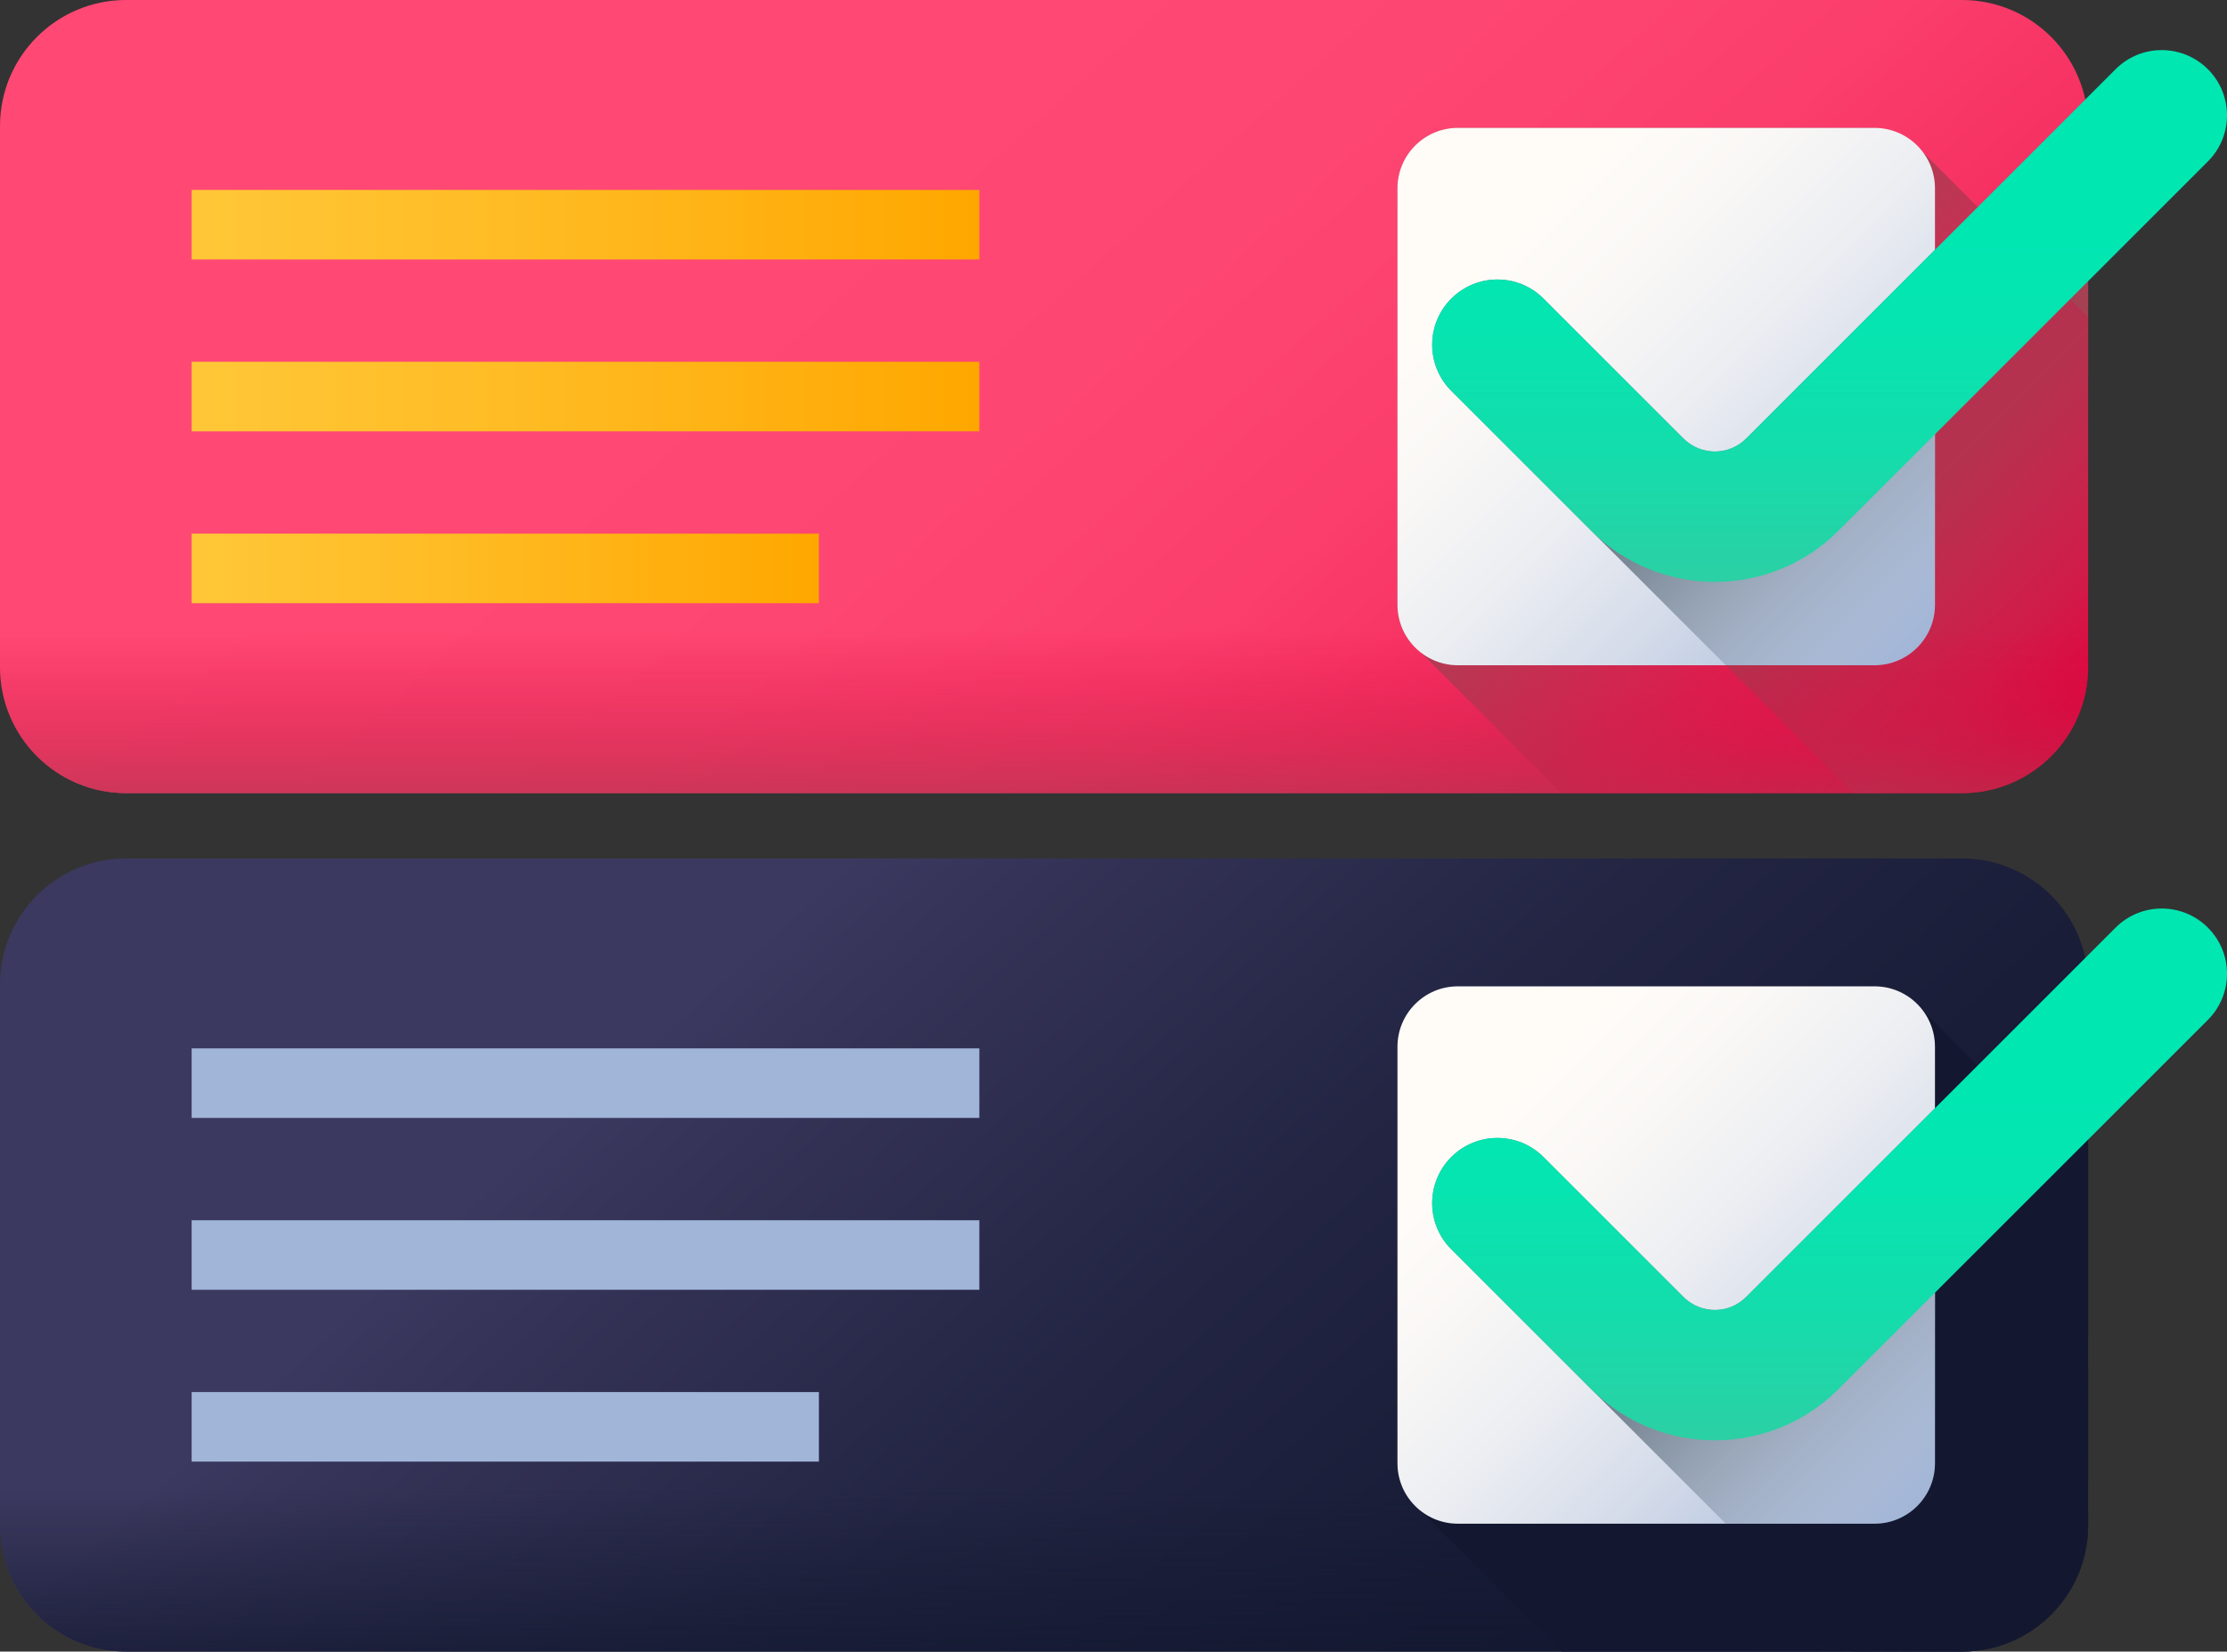
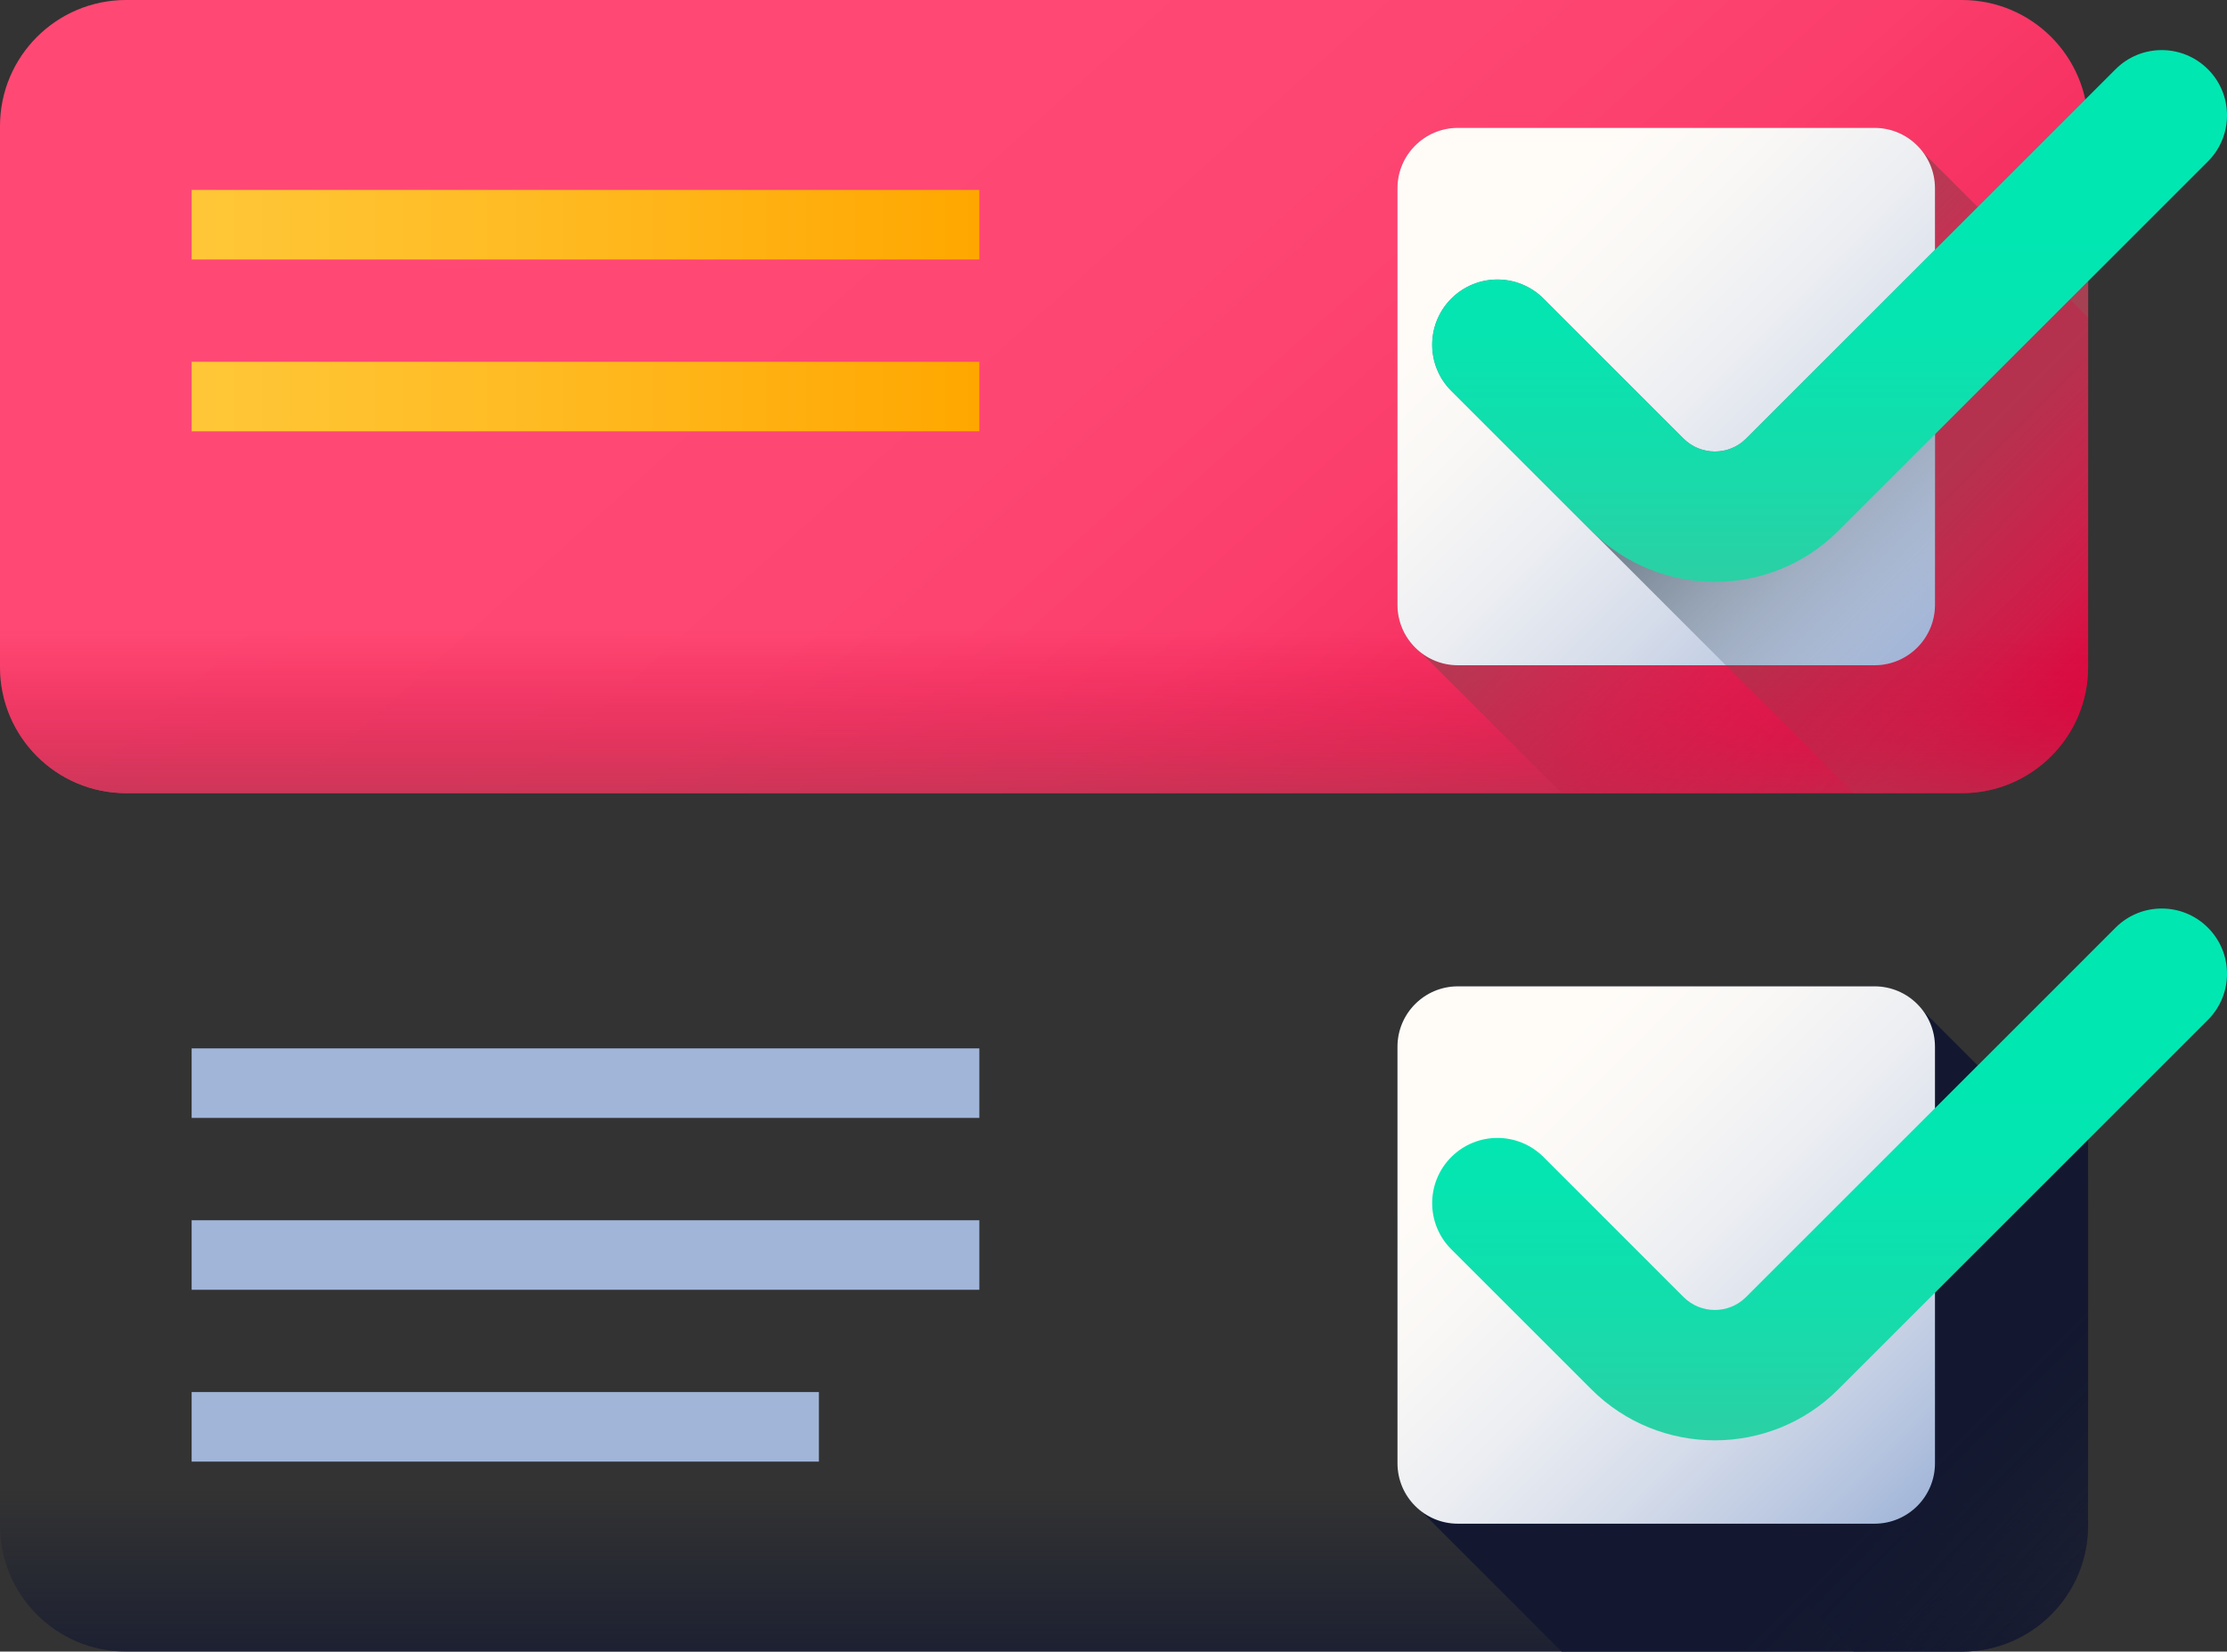
<svg xmlns="http://www.w3.org/2000/svg" xmlns:xlink="http://www.w3.org/1999/xlink" id="uuid-f8988e18-0d62-42a4-9a48-714b8481cd45" width="86.028" height="63.816" viewBox="0 0 86.028 63.816">
  <rect x="0" y="0" width="86.028" height="63.816" fill="#333333" stroke="none" />
  <defs>
    <linearGradient id="uuid-89bb1578-26fc-4423-9081-cb2a6505695c" x1="27.178" y1="197.721" x2="61.806" y2="159.216" gradientTransform="translate(2.155 233.539) scale(.998 -.998)" gradientUnits="userSpaceOnUse">
      <stop offset="0" stop-color="#3b395f" />
      <stop offset=".063" stop-color="#37355a" />
      <stop offset=".403" stop-color="#232543" />
      <stop offset=".723" stop-color="#171b35" />
      <stop offset="1" stop-color="#131830" />
    </linearGradient>
    <linearGradient id="uuid-b97d8605-33ff-4dd5-a6b4-79e83601217c" x1="84.739" y1="172.812" x2="74.141" y2="183.41" gradientTransform="translate(2.155 233.539) scale(.998 -.998)" gradientUnits="userSpaceOnUse">
      <stop offset="0" stop-color="#131830" stop-opacity="0" />
      <stop offset="1" stop-color="#131830" />
    </linearGradient>
    <linearGradient id="uuid-157ddff2-d377-44a9-9e7e-e5b0310f6f51" x1="38.251" y1="176.366" x2="38.251" y2="167.274" xlink:href="#uuid-b97d8605-33ff-4dd5-a6b4-79e83601217c" />
    <linearGradient id="uuid-adc48619-0764-494d-b652-d979bbc57c7f" x1="83.256" y1="164.485" x2="71.367" y2="176.373" xlink:href="#uuid-b97d8605-33ff-4dd5-a6b4-79e83601217c" />
    <linearGradient id="uuid-e2ea2e67-c21c-4f14-85c2-9a9d23c6abcd" x1="56.132" y1="191.609" x2="72.316" y2="175.424" gradientTransform="translate(2.155 233.539) scale(.998 -.998)" gradientUnits="userSpaceOnUse">
      <stop offset="0" stop-color="#fffcf8" />
      <stop offset=".188" stop-color="#faf8f6" />
      <stop offset=".404" stop-color="#eceef2" />
      <stop offset=".635" stop-color="#d5dcea" />
      <stop offset=".875" stop-color="#b5c4df" />
      <stop offset="1" stop-color="#a1b5d8" />
    </linearGradient>
    <linearGradient id="uuid-3abd0539-e73d-4e1d-bb63-ea81ff592b52" x1="75.213" y1="176.521" x2="66.288" y2="185.446" gradientTransform="translate(2.155 233.539) scale(.998 -.998)" gradientUnits="userSpaceOnUse">
      <stop offset="0" stop-color="#a1b5d8" stop-opacity="0" />
      <stop offset=".034" stop-color="#9fb3d5" stop-opacity=".035" />
      <stop offset=".452" stop-color="#8898af" stop-opacity=".451" />
      <stop offset=".788" stop-color="#798898" stop-opacity=".788" />
      <stop offset="1" stop-color="#748290" />
    </linearGradient>
    <linearGradient id="uuid-ed9b4b06-7445-460e-af84-e85b8b6e4253" x1="68.655" y1="192.281" x2="68.655" y2="175.779" gradientTransform="translate(2.155 233.539) scale(.998 -.998)" gradientUnits="userSpaceOnUse">
      <stop offset="0" stop-color="#00e7b2" />
      <stop offset=".246" stop-color="#05e5b1" />
      <stop offset=".53" stop-color="#13ddac" />
      <stop offset=".832" stop-color="#2ad1a5" />
      <stop offset="1" stop-color="#3ac9a0" />
    </linearGradient>
    <linearGradient id="uuid-9f3bd5e7-c793-4e2d-8ed3-a0db8901ead4" x1="27.178" y1="230.956" x2="61.806" y2="192.45" gradientTransform="translate(2.155 233.539) scale(.998 -.998)" gradientUnits="userSpaceOnUse">
      <stop offset="0" stop-color="#ff4974" />
      <stop offset=".326" stop-color="#fe4672" />
      <stop offset=".532" stop-color="#fb3e6c" />
      <stop offset=".705" stop-color="#f52f60" />
      <stop offset=".859" stop-color="#ee1a51" />
      <stop offset="1" stop-color="#e4003d" />
    </linearGradient>
    <linearGradient id="uuid-5c881187-9d93-43fc-98fc-2af901daad4a" x1="84.739" y1="206.047" x2="74.141" y2="216.645" gradientTransform="translate(2.155 233.539) scale(.998 -.998)" gradientUnits="userSpaceOnUse">
      <stop offset="0" stop-color="#e4003d" stop-opacity="0" />
      <stop offset=".584" stop-color="#bd294b" stop-opacity=".584" />
      <stop offset="1" stop-color="#a64153" />
    </linearGradient>
    <linearGradient id="uuid-c14cf660-0051-4f97-bad3-983ac812d6da" x1="38.251" y1="209.601" x2="38.251" y2="200.508" xlink:href="#uuid-5c881187-9d93-43fc-98fc-2af901daad4a" />
    <linearGradient id="uuid-b54ca67c-8427-4ec8-9d22-403fad4307c3" x1="73.964" y1="207.011" x2="61.683" y2="219.292" xlink:href="#uuid-5c881187-9d93-43fc-98fc-2af901daad4a" />
    <linearGradient id="uuid-4c21bff6-3c62-49c6-a1aa-641b583534e1" x1="56.132" y1="224.843" x2="72.316" y2="208.658" xlink:href="#uuid-e2ea2e67-c21c-4f14-85c2-9a9d23c6abcd" />
    <linearGradient id="uuid-d87f1521-e247-4de2-85fc-1f3073869b32" x1="5.258" y1="225.296" x2="35.747" y2="225.296" gradientTransform="translate(2.155 233.539) scale(.998 -.998)" gradientUnits="userSpaceOnUse">
      <stop offset="0" stop-color="#ffc738" />
      <stop offset=".429" stop-color="#ffbb23" />
      <stop offset="1" stop-color="#ffa700" />
    </linearGradient>
    <linearGradient id="uuid-c914d10e-16a7-488d-87b6-f03d809e3cf6" y1="218.643" y2="218.643" xlink:href="#uuid-d87f1521-e247-4de2-85fc-1f3073869b32" />
    <linearGradient id="uuid-1c40722c-e287-4509-9193-1beefd42c71e" y1="211.99" x2="29.537" y2="211.99" xlink:href="#uuid-d87f1521-e247-4de2-85fc-1f3073869b32" />
    <linearGradient id="uuid-c39b4a11-5b69-46c3-8716-59c52df60a7a" x1="75.213" y1="209.756" x2="66.288" y2="218.681" xlink:href="#uuid-3abd0539-e73d-4e1d-bb63-ea81ff592b52" />
    <linearGradient id="uuid-719f2d98-38c3-4af7-b698-48e64474a983" y1="225.516" y2="209.013" xlink:href="#uuid-ed9b4b06-7445-460e-af84-e85b8b6e4253" />
  </defs>
  <g id="uuid-1f0dfe6f-dfc0-4189-8163-3f17d62bd249">
-     <path d="M75.79,63.816H4.873c-2.691,0-4.873-2.181-4.873-4.873v-20.901c0-2.691,2.182-4.873,4.873-4.873h70.917c2.691,0,4.873,2.182,4.873,4.873v20.901c0,2.692-2.182,4.873-4.873,4.873Z" fill="url(#uuid-89bb1578-26fc-4423-9081-cb2a6505695c)" />
    <path d="M80.662,58.943v-20.901c0-.352-.038-.696-.11-1.027l-13.103,13.102c-.663.665-1.748.665-2.415,0l-5.409-5.41c-.984-.985-2.58-.985-3.564,0-.983.985-.983,2.581,0,3.564l15.545,15.545h4.183c2.691,0,4.873-2.181,4.873-4.873Z" fill="url(#uuid-b97d8605-33ff-4dd5-a6b4-79e83601217c)" />
    <path d="M0,48.493v10.451c0,2.691,2.182,4.872,4.873,4.872h70.917c2.691,0,4.873-2.181,4.873-4.872v-10.451H0Z" fill="url(#uuid-157ddff2-d377-44a9-9e7e-e5b0310f6f51)" />
    <path d="M80.074,61.266c.075-.138.143-.28.205-.426.031-.073.06-.146.087-.221.054-.15.102-.302.142-.457.04-.156.072-.314.097-.476.037-.242.056-.49.056-.742v-13.515l-6.393-6.392c-.426-.561-1.099-.925-1.858-.925h-16.094c-1.29,0-2.335,1.046-2.335,2.335v16.094c0,.759.364,1.431.925,1.857l5.418,5.419h15.463c.925,0,1.79-.258,2.526-.706.134-.081.264-.169.389-.263.062-.047.123-.095.184-.144.12-.099.236-.204.346-.314.331-.331.614-.709.839-1.123Z" fill="url(#uuid-adc48619-0764-494d-b652-d979bbc57c7f)" />
    <path d="M72.412,58.875h-16.094c-1.289,0-2.335-1.045-2.335-2.335v-16.094c0-1.29,1.046-2.335,2.335-2.335h16.094c1.289,0,2.335,1.046,2.335,2.335v16.094c0,1.29-1.046,2.335-2.335,2.335Z" fill="url(#uuid-e2ea2e67-c21c-4f14-85c2-9a9d23c6abcd)" />
    <path d="M7.403,40.509h30.429v2.687H7.403v-2.687Z" fill="#a1b5d8" />
    <path d="M7.403,47.15h30.429v2.687H7.403v-2.687Z" fill="#a1b5d8" />
    <path d="M7.403,53.789h24.231v2.687H7.403v-2.687Z" fill="#a1b5d8" />
-     <path d="M72.412,58.875c1.289,0,2.335-1.045,2.335-2.335v-13.719l-7.297,7.297c-.663.665-1.748.665-2.415,0l-5.409-5.41c-.984-.985-2.58-.985-3.564,0-.983.985-.983,2.58,0,3.563l10.603,10.603h5.747Z" fill="url(#uuid-3abd0539-e73d-4e1d-bb63-ea81ff592b52)" />
    <path d="M85.29,35.844c.985.984.985,2.579,0,3.564l-14.275,14.273c-2.631,2.631-6.913,2.631-9.543,0l-5.41-5.41c-.984-.984-.984-2.579,0-3.563.984-.985,2.579-.985,3.564,0l5.409,5.409c.666.666,1.75.666,2.415,0l14.275-14.274c.984-.984,2.579-.984,3.564,0h0Z" fill="url(#uuid-ed9b4b06-7445-460e-af84-e85b8b6e4253)" />
    <path d="M75.79,30.647H4.873c-2.691,0-4.873-2.182-4.873-4.873V4.873C0,2.182,2.182,0,4.873,0h70.917c2.691,0,4.873,2.182,4.873,4.873v20.901c0,2.691-2.182,4.873-4.873,4.873Z" fill="url(#uuid-9f3bd5e7-c793-4e2d-8ed3-a0db8901ead4)" />
    <path d="M80.662,25.774V4.873c0-.352-.038-.696-.11-1.027l-13.103,13.102c-.663.665-1.748.665-2.415,0l-5.409-5.409c-.984-.985-2.58-.985-3.564,0-.983.985-.983,2.58,0,3.563l15.545,15.545h4.183c2.691,0,4.873-2.182,4.873-4.873Z" fill="url(#uuid-5c881187-9d93-43fc-98fc-2af901daad4a)" />
    <path d="M0,15.323v10.451c0,2.691,2.182,4.873,4.873,4.873h70.917c2.691,0,4.873-2.182,4.873-4.873v-10.451H0Z" fill="url(#uuid-c14cf660-0051-4f97-bad3-983ac812d6da)" />
    <path d="M80.074,28.097c.075-.138.143-.28.205-.426.031-.073.06-.146.087-.221.054-.15.102-.302.142-.457.04-.156.072-.314.097-.476.037-.242.056-.49.056-.742v-13.515l-6.393-6.392c-.426-.561-1.099-.925-1.858-.925h-16.094c-1.29,0-2.335,1.046-2.335,2.335v16.094c0,.759.364,1.431.925,1.858l5.418,5.419h15.463c.925,0,1.79-.258,2.526-.706.134-.081.264-.169.389-.263.062-.047.123-.095.184-.144.12-.1.236-.205.346-.314.331-.331.614-.709.839-1.123Z" fill="url(#uuid-b54ca67c-8427-4ec8-9d22-403fad4307c3)" />
    <path d="M72.412,25.705h-16.094c-1.289,0-2.335-1.046-2.335-2.335V7.276c0-1.289,1.046-2.335,2.335-2.335h16.094c1.289,0,2.335,1.046,2.335,2.335v16.094c0,1.289-1.046,2.335-2.335,2.335Z" fill="url(#uuid-4c21bff6-3c62-49c6-a1aa-641b583534e1)" />
    <path d="M7.403,7.339h30.429v2.687H7.403v-2.687Z" fill="url(#uuid-d87f1521-e247-4de2-85fc-1f3073869b32)" />
    <path d="M7.403,13.979h30.429v2.687H7.403v-2.687Z" fill="url(#uuid-c914d10e-16a7-488d-87b6-f03d809e3cf6)" />
-     <path d="M7.403,20.62h24.231v2.687H7.403v-2.687Z" fill="url(#uuid-1c40722c-e287-4509-9193-1beefd42c71e)" />
    <path d="M72.412,25.705c1.289,0,2.335-1.046,2.335-2.335v-13.719l-7.297,7.297c-.663.664-1.748.664-2.415,0l-5.409-5.41c-.984-.985-2.58-.985-3.564,0-.983.985-.983,2.58,0,3.563l10.603,10.603h5.747Z" fill="url(#uuid-c39b4a11-5b69-46c3-8716-59c52df60a7a)" />
    <path d="M85.29,2.674c.985.985.985,2.58,0,3.564l-14.275,14.274c-2.631,2.631-6.913,2.631-9.543,0l-5.41-5.41c-.984-.984-.984-2.579,0-3.563s2.579-.985,3.564,0l5.409,5.408c.666.666,1.75.666,2.415,0l14.275-14.273c.984-.985,2.579-.984,3.564,0h0Z" fill="url(#uuid-719f2d98-38c3-4af7-b698-48e64474a983)" />
  </g>
</svg>